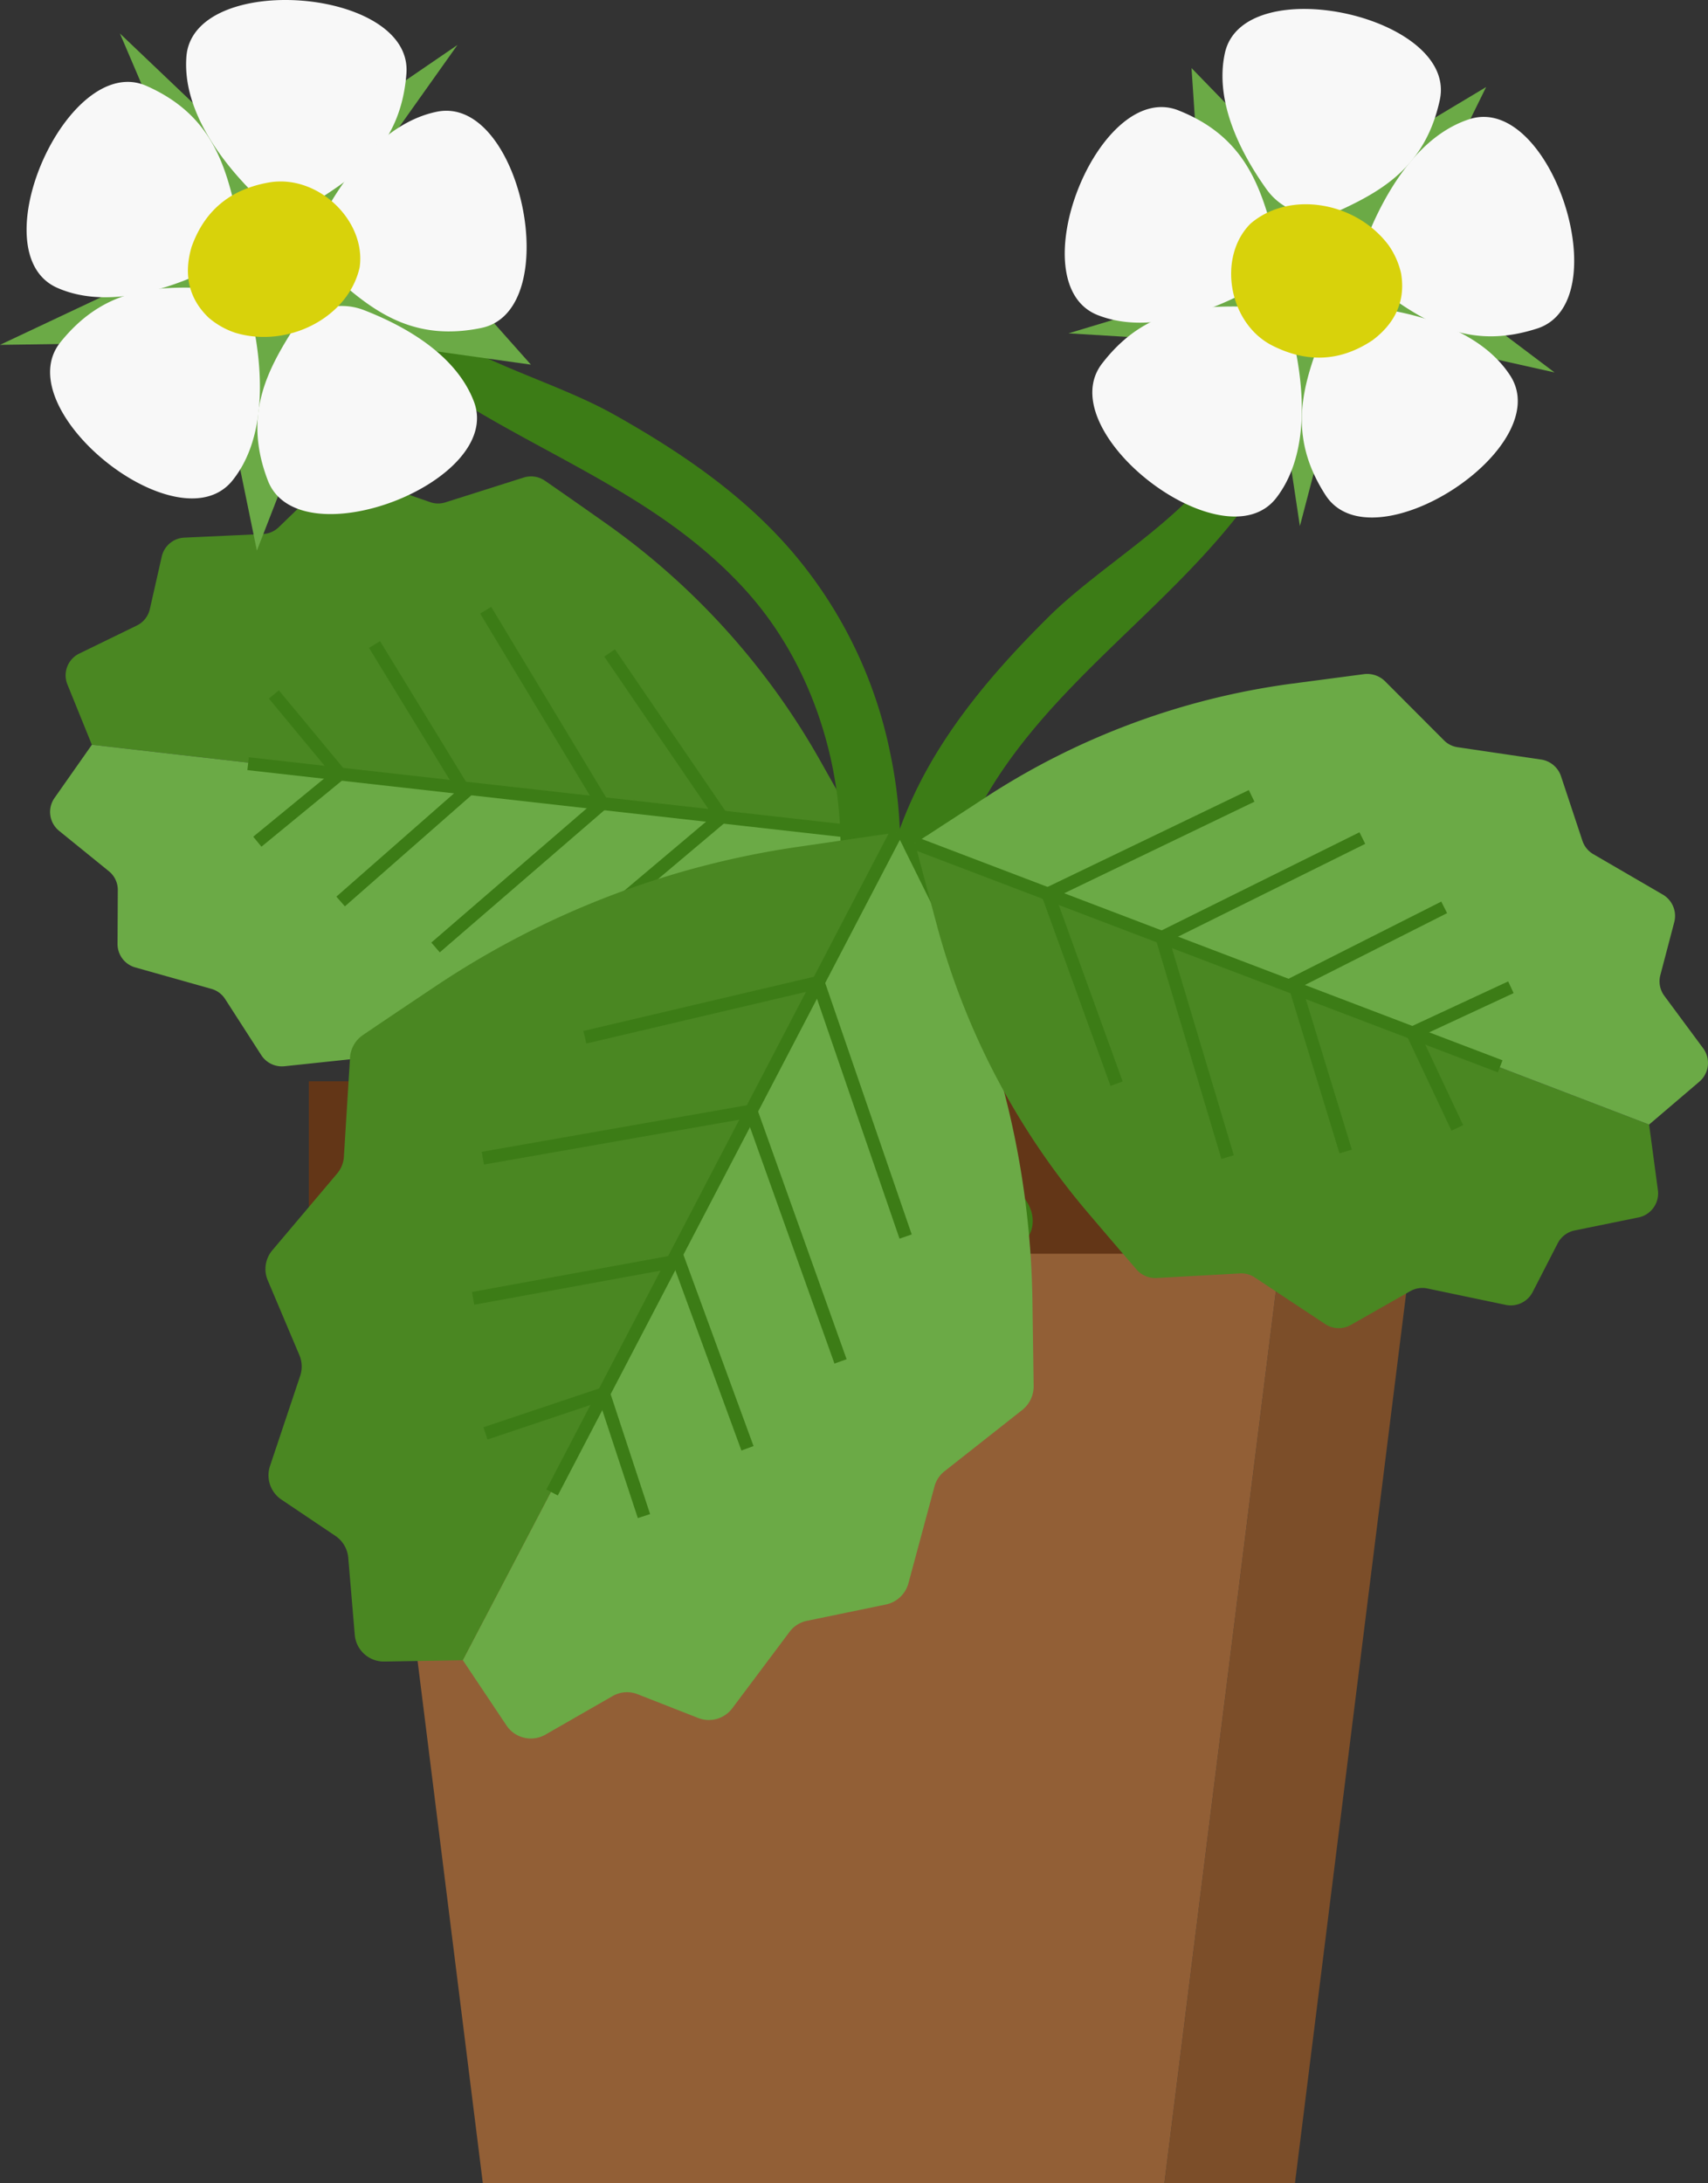
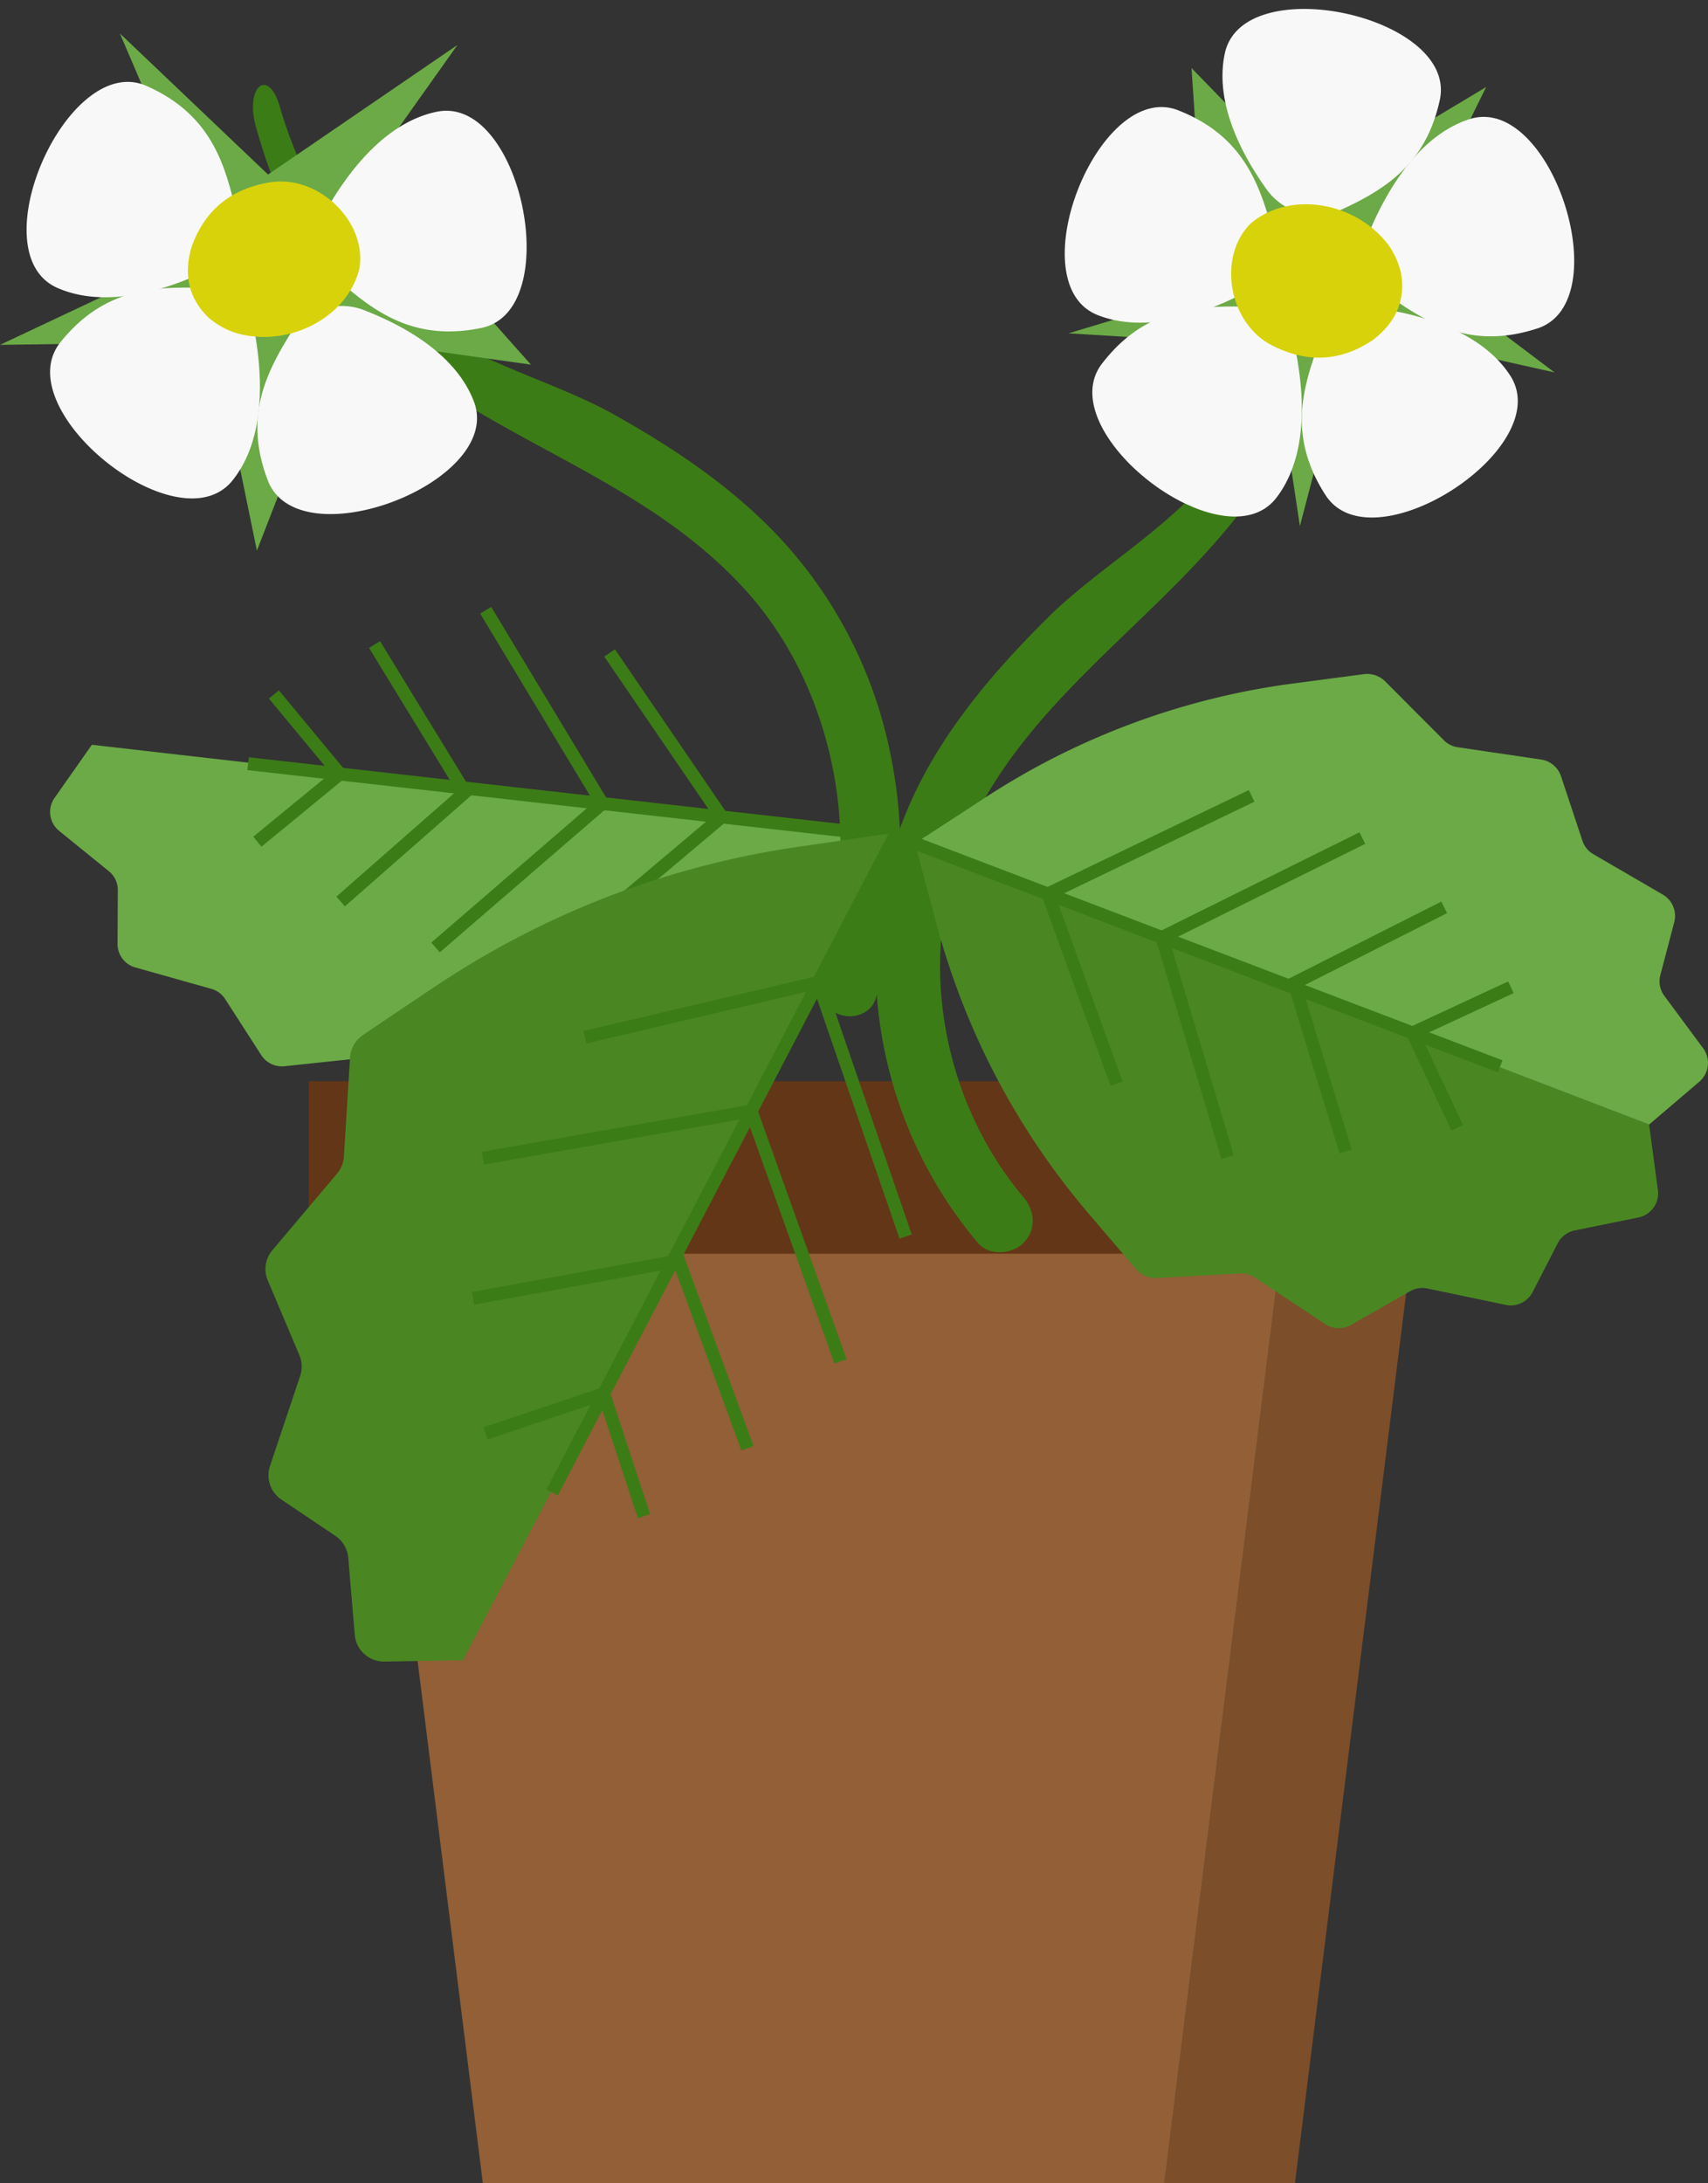
<svg xmlns="http://www.w3.org/2000/svg" width="355.74" height="454.51" viewBox="0 0 355.74 454.51">
  <rect x="0" y="0" width="355.74" height="454.51" fill="#333333" stroke="none" />
  <defs>
    <clipPath id="a">
      <rect width="355.74" height="361.954" transform="translate(0 35.188)" fill="none" />
    </clipPath>
  </defs>
  <g transform="translate(-800.001 -549.112)">
    <g transform="translate(848.676 729.752)">
      <path d="M116.919,62.81,88.726,288.342H61.536L89.73,62.81Z" transform="translate(132.313 -14.472)" fill="#7c4e29" />
      <path d="M221.925,62.81,193.731,288.342H51.771L23.582,62.81Z" transform="translate(0.115 -14.472)" fill="#925f36" />
-       <rect width="27.692" height="35.896" transform="translate(229.593 44.488)" fill="#381c0d" />
      <rect width="213.944" height="35.896" transform="translate(15.645 44.488)" fill="#633617" />
    </g>
    <g transform="translate(800.001 513.924)">
      <g clip-path="url(#a)">
-         <path d="M104.925,51.236q6.143,4.247,12.221,8.543a151.622,151.622,0,0,1,45.084,49.7q3.428,6.082,6.86,12.162c.514.947,1.051,1.9,1.589,2.845L29.206,108.339,10.552,106.2,5.459,93.647a5.034,5.034,0,0,1,2.45-6.424l12.022-5.854a5.059,5.059,0,0,0,2.7-3.434l2.474-10.917a5.055,5.055,0,0,1,4.673-3.939L46.2,62.325a5.047,5.047,0,0,0,3.286-1.431l10.035-9.71a5,5,0,0,1,5.16-1.14L81.03,55.692a4.948,4.948,0,0,0,3.173.035l16.33-5.176a5.077,5.077,0,0,1,4.391.686" transform="translate(8.583 84.045)" fill="#4a8722" />
        <path d="M12.582,70.75l18.654,2.138,141.473,16.15c-.643.68-1.261,1.39-1.877,2.076l-.027,0c-3.227,3.536-6.475,7.045-9.7,10.608a151.763,151.763,0,0,1-55.127,38.307c-4.6,1.847-9.223,3.719-13.821,5.569a5.229,5.229,0,0,1-4.456-.344l-14.733-8.72a4.926,4.926,0,0,0-3.1-.672l-17.191,1.82a5.115,5.115,0,0,1-4.778-2.261l-7.578-11.759a5,5,0,0,0-2.885-2.1L21.6,117.1a5.054,5.054,0,0,1-3.673-4.883l.056-11.192a4.994,4.994,0,0,0-1.869-3.953L5.739,88.656a5.061,5.061,0,0,1-.952-6.811Z" transform="translate(6.553 119.496)" fill="#6baa46" />
        <rect width="2.689" height="128.391" transform="translate(51.524 195.524) rotate(-83.585)" fill="#3c7c16" />
        <path d="M44.125,129.173l-1.734-2.054,34.524-29.1L54.26,64.879l2.221-1.519L80.507,98.508Z" transform="translate(71.597 107.014)" fill="#3c7c16" />
        <path d="M35.167,132l-1.759-2.038,33.857-29.224L43.581,61.463l2.3-1.388,24.857,41.214Z" transform="translate(56.427 101.466)" fill="#3c7c16" />
        <rect width="35.643" height="2.69" transform="translate(70.058 221.866) rotate(-41.272)" fill="#3c7c16" />
        <rect width="2.689" height="34.959" transform="translate(76.864 170.081) rotate(-31.455)" fill="#3c7c16" />
        <path d="M21.323,99.088,19.615,97.01,35.749,83.777,22.88,68.251l2.071-1.716,14.6,17.6Z" transform="translate(33.13 112.378)" fill="#3c7c16" />
        <path d="M98.609,235.96C80.74,214.8,75.72,183,87.92,157.9c13.464-27.689,40.994-43.537,58.459-68.12,11.2-15.76,14.763-34.33,13.786-53.4-.441-8.607-6.973-10.853-6.529-2.192.871,16.957-4.684,35.46-14.631,49.477-8.64,12.178-24.709,21.09-35.245,31.537-11.194,11.1-21.816,23.456-28.393,37.917a83.3,83.3,0,0,0-6.811,45.643,90.317,90.317,0,0,0,20.544,46.7c2.345,2.775,7.094,2.415,9.508,0,2.748-2.751,2.35-6.725,0-9.508" transform="translate(114.567 48.489)" fill="#3c7c16" />
        <g transform="translate(0 24.897)">
          <path d="M133.378,34.828l36.369-21.781L152.254,48.536l31.738,23.932-42.177-9.43-10.861,41.416-5.666-37.541L82.763,64.326l28.727-8.659L108.384,9.1Z" transform="translate(139.786 15.365)" fill="#6baa46" />
          <path d="M86.63,39.442C75.718,53.621,112.025,81.56,122.937,67.384c6.421-8.344,5.84-20.595,4.276-29.267A12.743,12.743,0,0,0,114.821,27.56c-10.129-.07-19.909,1.121-28.191,11.883" transform="translate(142.902 46.544)" fill="#f8f8f8" />
          <path d="M141.292,56.929c17.011-5.531,2.845-49.1-14.168-43.567-10.014,3.256-16.454,13.692-20.065,21.73A12.748,12.748,0,0,0,111.315,50.8c8.322,5.781,17.062,10.326,29.977,6.126" transform="translate(178.896 21.75)" fill="#f8f8f8" />
          <path d="M139.951,23.47c3.8-17.481-40.964-27.221-44.766-9.737-2.237,10.285,3.525,21.114,8.648,28.283a12.741,12.741,0,0,0,15.712,4.249c9.188-4.27,17.521-9.524,20.407-22.795" transform="translate(159.928 7.634)" fill="#f8f8f8" />
          <path d="M106.146,12.8C89.5,6.238,72.687,48.853,89.329,55.42c9.793,3.864,21.407-.081,29.307-3.982a12.744,12.744,0,0,0,6.722-14.824c-2.735-9.756-6.583-18.823-19.213-23.808" transform="translate(139.294 20.469)" fill="#f8f8f8" />
          <path d="M105.779,66.573c9.713,15.026,48.187-9.847,38.474-24.87-5.717-8.841-17.457-12.394-26.15-13.816a12.743,12.743,0,0,0-14.093,8.145c-3.453,9.524-5.6,19.138,1.769,30.542" transform="translate(170.308 46.809)" fill="#f8f8f8" />
          <path d="M130.751,34.022c.995,5.835-1.315,10.457-5.937,13.926-6.935,4.62-13.867,4.62-20.8,1.154-9.245-4.622-11.557-18.487-4.622-25.422,8.088-6.932,21.956-4.622,28.778,4.515a16.522,16.522,0,0,1,2.581,5.827" transform="translate(161.062 33.176)" fill="#d8d20b" />
        </g>
        <path d="M137.859,203.6c8.922-25.637,3.181-57.848-15.526-78.591-20.641-22.886-49.84-30.254-73-48.98C34.486,64.026,25.434,47.1,20.21,28.375c-2.358-8.454,2.651-12.515,5.026-4.009A88.992,88.992,0,0,0,53.849,67.989c11.463,9.282,28.4,13.251,40.972,20.31,13.356,7.5,26.613,16.376,37,28.46a92.753,92.753,0,0,1,20.533,42.18,96.871,96.871,0,0,1-3.122,51.11c-1.172,3.364-5.451,4.388-8.339,2.751-3.289-1.863-4.206-5.824-3.033-9.2" transform="translate(33.094 33.211)" fill="#3c7c16" />
        <g transform="translate(0 35.187)">
          <path d="M70.736,65.939,53.505,110.256,44.581,66.781,0,67.418,43.852,46.756,24.98,2.595,55.829,31.953,95.279,4.982,75.792,32.418l34.788,39.119Z" transform="translate(-0.001 4.382)" fill="#6baa46" />
-           <path d="M60.3,15.294C61.666-2.6,15.84-6.092,14.476,11.8c-.8,10.53,6.419,20.493,12.5,26.909a12.784,12.784,0,0,0,16.2,2.049c8.54-5.51,16.091-11.885,17.126-25.467" transform="translate(24.347 0.001)" fill="#f8f8f8" />
          <path d="M6.034,33.642c-11.237,14,24.6,42.768,35.836,28.775,6.612-8.236,6.284-20.536,4.894-29.264A12.782,12.782,0,0,0,34.554,22.308c-10.159-.28-19.99.713-28.519,11.334" transform="translate(6.553 37.613)" fill="#f8f8f8" />
          <path d="M22.109,60c6.419,16.76,49.338.328,42.919-16.435-3.775-9.863-14.564-15.782-22.8-18.982A12.784,12.784,0,0,0,26.7,29.654C21.34,38.285,17.237,47.277,22.109,60" transform="translate(33.671 40.021)" fill="#f8f8f8" />
          <path d="M58.345,53.79C75.92,50.154,66.608,5.149,49.033,8.784c-10.342,2.14-17.919,11.834-22.407,19.449A12.789,12.789,0,0,0,29.134,44.37C36.793,51.052,45,56.549,58.345,53.79" transform="translate(41.928 14.484)" fill="#f8f8f8" />
          <path d="M27.042,7.182C10.631-.086-7.985,41.932,8.426,49.206c9.656,4.275,21.461.8,29.539-2.783a12.784,12.784,0,0,0,7.352-14.58C42.977,21.95,39.5,12.7,27.042,7.182" transform="translate(3.479 10.71)" fill="#f8f8f8" />
          <path d="M18.888,42.425c-4.3-4.1-5.209-9.2-3.566-14.763,2.807-7.873,8.387-12.028,16.043-13.391,10.207-1.82,20.375,7.951,18.952,17.683-2.356,10.425-14.9,16.876-25.86,13.612a16.557,16.557,0,0,1-5.569-3.141" transform="translate(24.585 23.732)" fill="#d8d20b" />
        </g>
        <path d="M40.863,119.7c4.969-3.377,9.952-6.709,14.937-10.043A183.028,183.028,0,0,1,131.372,80.53q8.337-1.214,16.677-2.431c1.288-.164,2.59-.358,3.894-.549L72.2,229.791,61.678,249.862l-16.349.269a6.072,6.072,0,0,1-6.166-5.553L37.805,228.5a6.123,6.123,0,0,0-2.692-4.539L23.9,216.424a6.1,6.1,0,0,1-2.4-6.973l6.3-18.818a6.08,6.08,0,0,0-.183-4.319L21.05,170.792a6.039,6.039,0,0,1,.963-6.308L35.482,148.54a5.976,5.976,0,0,0,1.42-3.555l1.28-20.641a6.129,6.129,0,0,1,2.681-4.644" transform="translate(34.727 130.983)" fill="#4a8722" />
-         <path d="M35.853,249.862l10.522-20.071,79.739-152.24c.487,1.019,1.019,2.025,1.522,3.014l-.016.03c2.579,5.171,5.114,10.355,7.72,15.542a183.13,183.13,0,0,1,19.138,78.731c.081,5.978.177,12,.255,17.979a6.3,6.3,0,0,1-2.323,4.87l-16.228,12.789a5.955,5.955,0,0,0-2.108,3.2l-5.426,20.146a6.178,6.178,0,0,1-4.628,4.394l-16.535,3.415a6.039,6.039,0,0,0-3.622,2.331L91.956,259.875a6.1,6.1,0,0,1-7.1,2.009l-12.574-4.932a6.026,6.026,0,0,0-5.262.382l-13.988,8.024a6.11,6.11,0,0,1-8.083-1.893Z" transform="translate(60.555 130.983)" fill="#6baa46" />
        <rect width="154.964" height="2.689" transform="translate(113.792 345.296) rotate(-62.436)" fill="#3c7c16" />
        <path d="M111.031,143.5,93.214,91.729,45.8,102.875l-.613-2.616,49.776-11.7,18.611,54.065Z" transform="translate(76.319 149.571)" fill="#3c7c16" />
        <path d="M110.78,152.634,92.53,101.586,37.779,111.2l-.468-2.649L94.3,98.545l19.011,53.186Z" transform="translate(63.018 166.442)" fill="#3c7c16" />
        <rect width="2.69" height="43.016" transform="translate(139.613 296.793) rotate(-20.135)" fill="#3c7c16" />
        <rect width="42.194" height="2.69" transform="translate(98.295 304.178) rotate(-10.366)" fill="#3c7c16" />
        <path d="M69.606,147.961l-7.965-24.19L38.3,131.6l-.855-2.546,25.906-8.688,8.809,26.761Z" transform="translate(63.24 203.288)" fill="#3c7c16" />
        <path d="M117,167.1q-4.965-5.736-9.858-11.5a154,154,0,0,1-31.76-60.311q-1.835-6.853-3.668-13.7c-.264-1.059-.554-2.13-.842-3.2L205.953,130.1l17.809,6.827,1.828,13.641a5.109,5.109,0,0,1-4.036,5.7l-13.308,2.713a5.155,5.155,0,0,0-3.531,2.694l-5.2,10.113a5.128,5.128,0,0,1-5.593,2.692l-16.346-3.42a5.129,5.129,0,0,0-3.6.578l-12.332,7.01a5.082,5.082,0,0,1-5.365-.188l-14.65-9.694a5.034,5.034,0,0,0-3.111-.839l-17.376.955A5.16,5.16,0,0,1,117,167.1" transform="translate(119.711 132.385)" fill="#4a8722" />
        <path d="M223.762,159.082l-17.809-6.827L70.877,100.532c.8-.506,1.592-1.049,2.372-1.565l.024.008c4.071-2.662,8.156-5.289,12.235-7.976a154.107,154.107,0,0,1,63.934-23.72c4.988-.653,10.014-1.323,15-1.979a5.313,5.313,0,0,1,4.3,1.468l12.283,12.308a4.993,4.993,0,0,0,2.877,1.449l17.374,2.563a5.185,5.185,0,0,1,4.125,3.434l4.477,13.488a5.086,5.086,0,0,0,2.3,2.8l14.445,8.4a5.136,5.136,0,0,1,2.377,5.736l-2.888,10.993a5.066,5.066,0,0,0,.834,4.362l8.08,10.909a5.141,5.141,0,0,1-.791,6.94Z" transform="translate(119.711 110.234)" fill="#6baa46" />
        <rect width="2.686" height="130.42" transform="translate(190.108 212.019) rotate(-69.145)" fill="#3c7c16" />
        <path d="M95.268,135.84,80.538,95.2l43.54-20.942,1.164,2.42L83.9,96.57l13.9,38.356Z" transform="translate(136.028 125.42)" fill="#3c7c16" />
        <path d="M103.4,145.54l-14-46.823,42.755-21.192,1.194,2.412L92.625,100.118l13.359,44.651Z" transform="translate(150.997 130.939)" fill="#3c7c16" />
        <rect width="36.203" height="2.69" transform="matrix(0.893, -0.451, 0.451, 0.893, 267.855, 239.225)" fill="#3c7c16" />
        <rect width="2.691" height="35.511" transform="translate(268.593 241.368) rotate(-17.018)" fill="#3c7c16" />
        <path d="M118.64,120.147l-9.893-21,21.7-10.078,1.135,2.439-19.245,8.938L121.071,119Z" transform="translate(183.673 150.443)" fill="#3c7c16" />
      </g>
    </g>
  </g>
</svg>